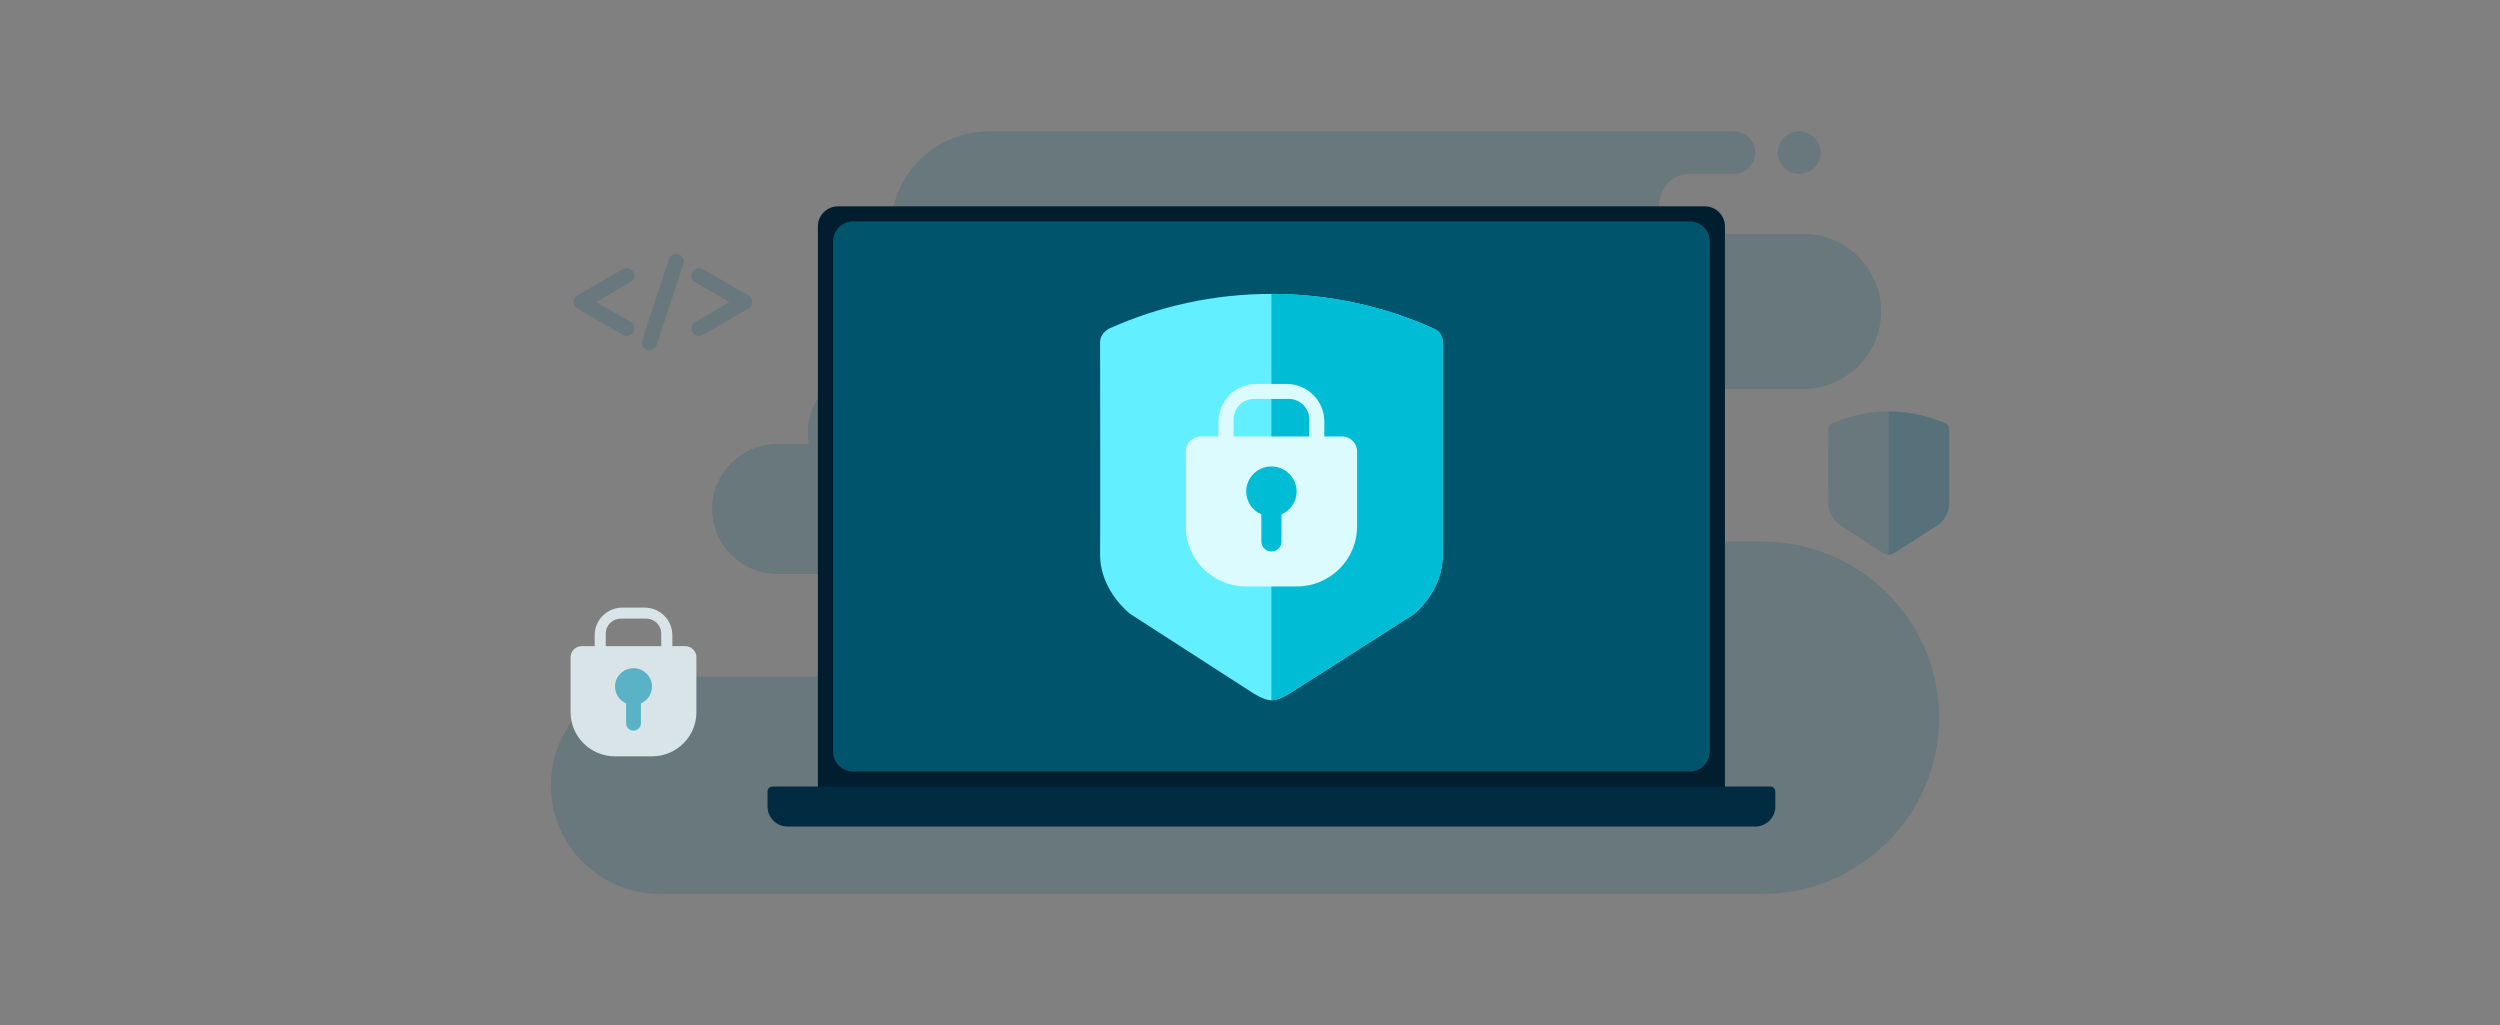
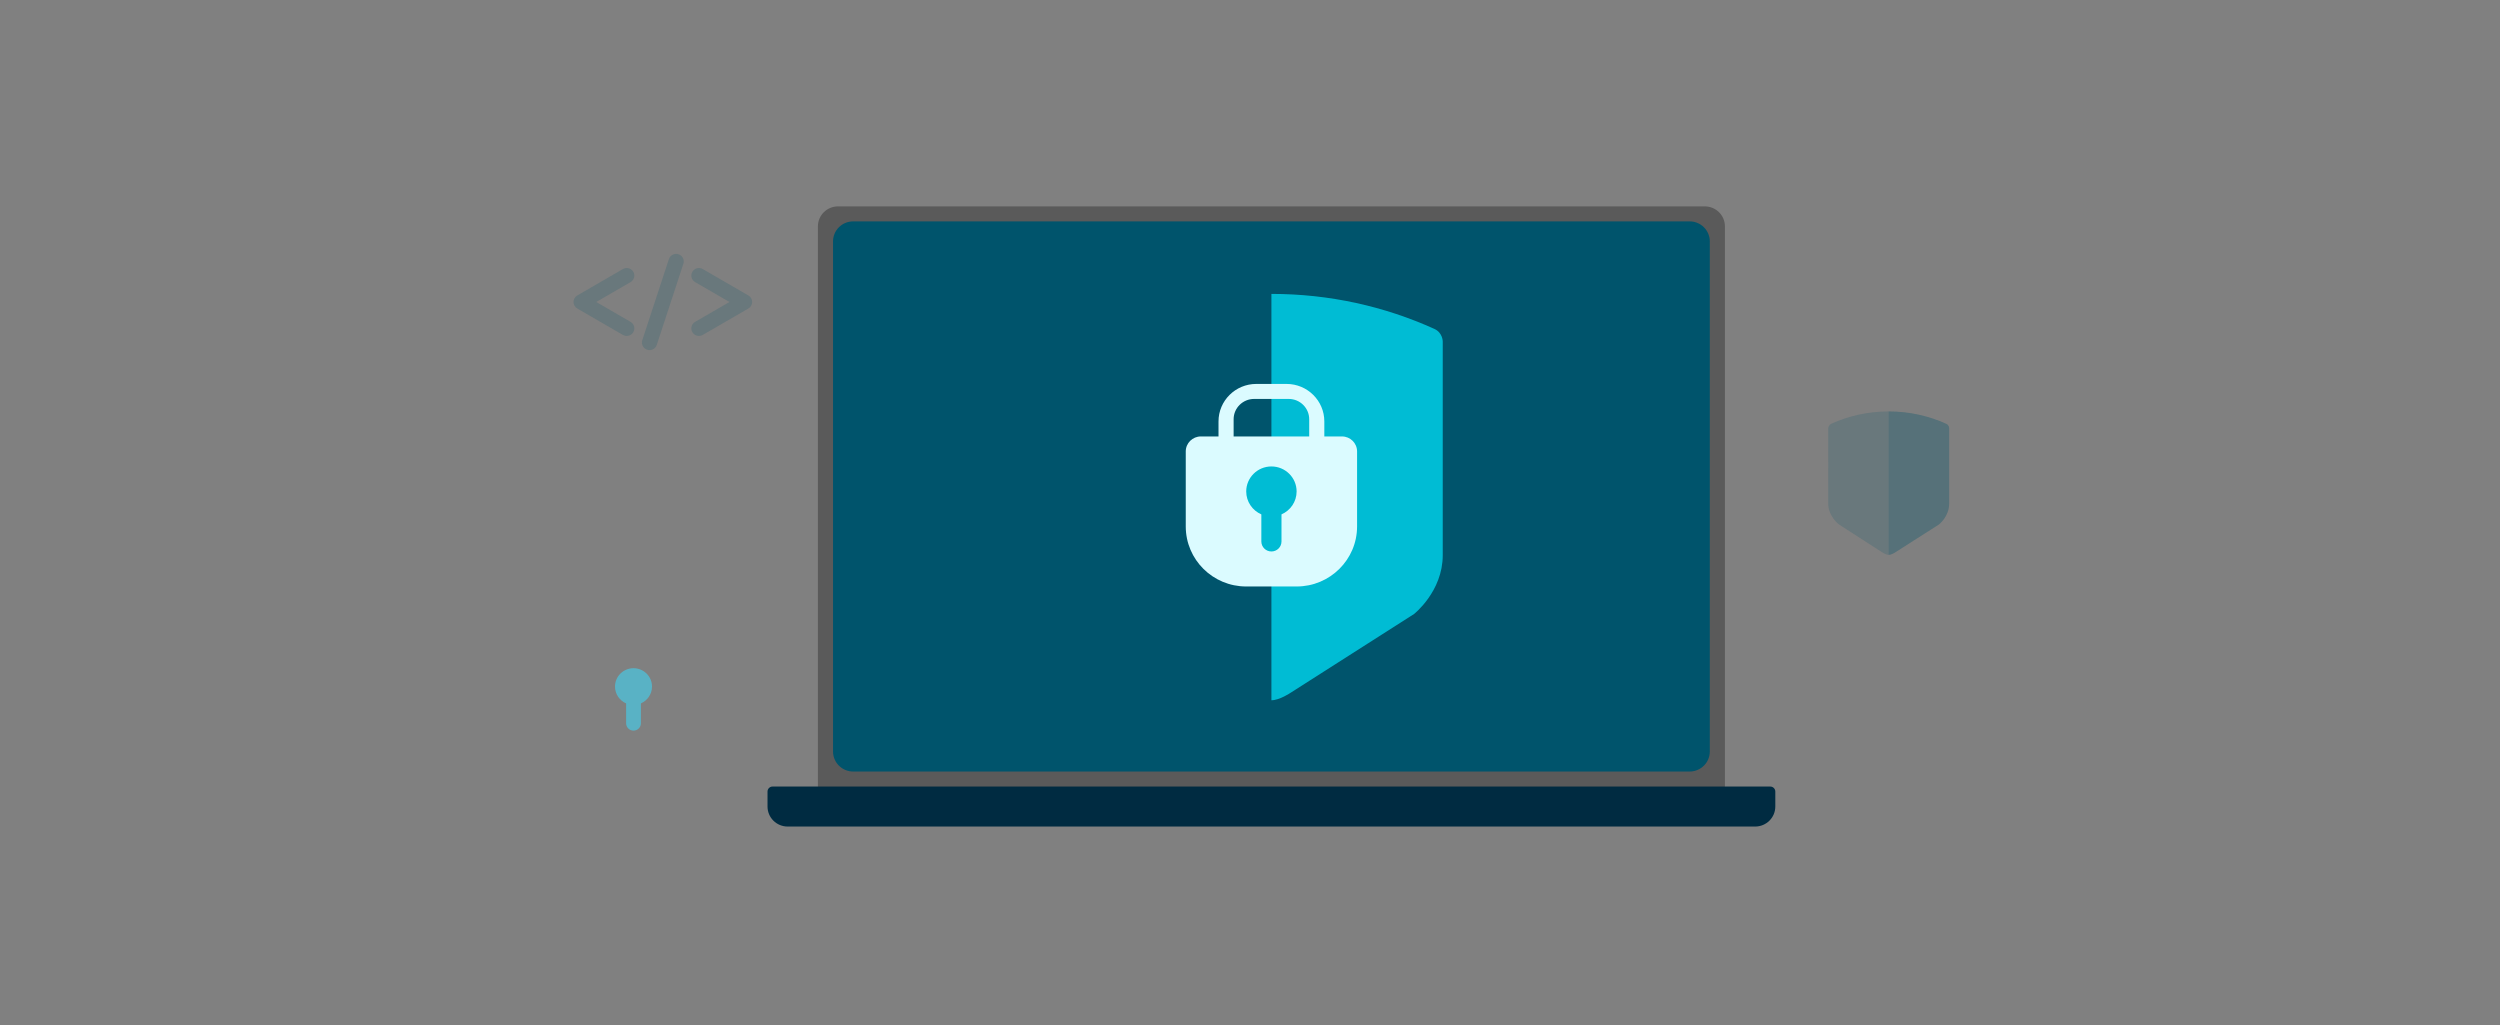
<svg xmlns="http://www.w3.org/2000/svg" width="590" height="242" viewBox="0 0 590 242" fill="none">
  <rect x="0" y="0" width="590" height="242" fill="#808080" stroke="none" />
  <g clip-path="url(#clip0_293_893)">
-     <path fill-rule="evenodd" clip-rule="evenodd" d="M404.078 55.197H425.514C435.694 55.197 443.946 63.388 443.946 73.492C443.946 83.596 435.694 91.787 425.514 91.787H417.217H402.919C393.724 91.787 386.27 99.185 386.27 108.311C386.27 111.568 387.219 114.605 388.859 117.164H355.066C355.253 118.119 355.351 119.106 355.351 120.115C355.351 122.91 354.599 125.53 353.283 127.787H415.703C438.854 127.787 457.622 146.415 457.622 169.393C457.622 192.372 438.854 211 415.703 211H351.487H261.108H155.865C141.58 211 130 199.506 130 185.328C130 171.15 141.58 159.656 155.865 159.656H220.343C222.741 149.733 228.72 141.194 236.847 135.459H183.514C174.975 135.459 168.054 128.589 168.054 120.115C168.054 111.641 174.975 104.77 183.514 104.77H190.884C190.73 103.908 190.649 103.021 190.649 102.115C190.649 93.803 197.437 87.066 205.811 87.066H225.263C221.533 83.718 219.189 78.876 219.189 73.492C219.189 73.056 219.205 72.623 219.235 72.195C213.78 67.984 210.27 61.407 210.27 54.016C210.27 41.305 220.652 31 233.459 31H249.811H380.919H409.162C411.953 31 414.216 33.246 414.216 36.016C414.216 38.787 411.953 41.033 409.162 41.033H400.069H398.757C394.816 41.033 391.622 44.203 391.622 48.115C391.622 52.026 394.816 55.197 398.757 55.197H404.078Z" fill="#00546C" fill-opacity="0.18" />
-     <path d="M424.622 41.033C421.83 41.033 419.568 38.787 419.568 36.016C419.568 33.246 421.83 31 424.622 31C427.413 31 429.676 33.246 429.676 36.016C429.676 38.787 427.413 41.033 424.622 41.033Z" fill="#00546C" fill-opacity="0.18" />
-     <path fill-rule="evenodd" clip-rule="evenodd" d="M140.34 149.895C140.34 146.306 143.272 143.396 146.888 143.396H152.127C155.744 143.396 158.675 146.306 158.675 149.895V152.495H161.731C163.178 152.495 164.351 153.658 164.351 155.094V168.094C164.351 173.837 159.66 178.493 153.873 178.493H145.142C139.356 178.493 134.665 173.837 134.665 168.094V155.094C134.665 153.658 135.838 152.495 137.284 152.495H140.34V149.895ZM142.959 152.495H156.056V149.518C156.056 147.573 154.467 145.995 152.507 145.995H146.509C144.548 145.995 142.959 147.573 142.959 149.518V152.495Z" fill="#D8E4E8" />
    <path fill-rule="evenodd" clip-rule="evenodd" d="M151.254 166C152.796 165.331 153.873 163.804 153.873 162.028C153.873 159.635 151.919 157.695 149.508 157.695C147.097 157.695 145.142 159.635 145.142 162.028C145.142 163.804 146.22 165.331 147.762 166V170.694C147.762 171.651 148.543 172.426 149.508 172.426C150.472 172.426 151.254 171.651 151.254 170.694V166Z" fill="#59B2C5" />
    <path fill-rule="evenodd" clip-rule="evenodd" d="M149.458 64.14C149.957 64.99 149.668 66.08 148.812 66.575L140.705 71.269L148.812 75.963C149.668 76.459 149.957 77.549 149.458 78.398C148.959 79.248 147.86 79.534 147.005 79.039L136.241 72.807C135.69 72.488 135.351 71.903 135.351 71.269C135.351 70.636 135.69 70.05 136.241 69.731L147.005 63.5C147.86 63.004 148.959 63.291 149.458 64.14Z" fill="#00546C" fill-opacity="0.18" />
    <path fill-rule="evenodd" clip-rule="evenodd" d="M160.124 60.006C161.066 60.31 161.581 61.315 161.274 62.25L154.996 81.391C154.689 82.326 153.677 82.837 152.735 82.532C151.793 82.228 151.277 81.223 151.584 80.288L157.863 61.148C158.169 60.213 159.182 59.702 160.124 60.006Z" fill="#00546C" fill-opacity="0.18" />
    <path fill-rule="evenodd" clip-rule="evenodd" d="M163.401 64.14C162.901 64.99 163.19 66.08 164.046 66.575L172.153 71.269L164.046 75.963C163.19 76.459 162.901 77.549 163.401 78.398C163.9 79.248 164.998 79.534 165.854 79.039L176.617 72.807C177.168 72.488 177.507 71.903 177.507 71.269C177.507 70.636 177.168 70.05 176.617 69.731L165.854 63.5C164.998 63.004 163.9 63.291 163.401 64.14Z" fill="#00546C" fill-opacity="0.18" />
    <path fill-rule="evenodd" clip-rule="evenodd" d="M432.156 100.014C431.459 100.431 431.459 101.056 431.459 101.056C431.459 101.056 431.485 118.136 431.459 118.865C431.485 121.885 433.978 123.76 433.978 123.76L444.156 130.321C444.156 130.321 445.068 130.943 445.73 130.946C446.401 130.95 447.329 130.321 447.329 130.321L457.612 123.76C457.612 123.76 460 121.885 460 118.865C460 118.449 460 101.056 460 101.056C460 101.056 460 100.33 459.304 100.014C455.168 98.142 450.572 97.098 445.73 97.098C440.887 97.098 436.291 98.142 432.156 100.014Z" fill="#00546C" fill-opacity="0.18" />
    <path fill-rule="evenodd" clip-rule="evenodd" d="M445.73 130.946C446.401 130.95 447.329 130.321 447.329 130.321L457.612 123.76C457.612 123.76 460 121.885 460 118.865V101.056C460 101.056 460 100.33 459.304 100.014C455.168 98.142 450.572 97.098 445.73 97.098V130.946Z" fill="#00546C" fill-opacity="0.18" />
-     <path d="M402.324 48.705H197.784C195.157 48.705 193.027 50.819 193.027 53.426V185.623C193.027 188.23 195.157 190.344 197.784 190.344H402.324C404.951 190.344 407.081 188.23 407.081 185.623V53.426C407.081 50.819 404.951 48.705 402.324 48.705Z" fill="#002B41" />
    <path d="M402.324 48.705H197.784C195.157 48.705 193.027 50.819 193.027 53.426V185.623C193.027 188.23 195.157 190.344 197.784 190.344H402.324C404.951 190.344 407.081 188.23 407.081 185.623V53.426C407.081 50.819 404.951 48.705 402.324 48.705Z" fill="black" fill-opacity="0.3" />
    <path d="M181.135 186.803C181.135 186.151 181.668 185.623 182.324 185.623H417.784C418.441 185.623 418.973 186.151 418.973 186.803V190.344C418.973 192.952 416.843 195.066 414.216 195.066H185.892C183.265 195.066 181.135 192.952 181.135 190.344V186.803Z" fill="#002B41" />
    <path d="M398.757 52.246H201.351C198.724 52.246 196.595 54.36 196.595 56.967V177.361C196.595 179.968 198.724 182.082 201.351 182.082H398.757C401.384 182.082 403.514 179.968 403.514 177.361V56.967C403.514 54.36 401.384 52.246 398.757 52.246Z" fill="#00546C" />
-     <path fill-rule="evenodd" clip-rule="evenodd" d="M261.594 77.623C259.622 78.803 259.622 80.574 259.622 80.574C259.622 80.574 259.693 128.967 259.622 131.033C259.693 139.59 266.757 144.902 266.757 144.902L295.595 163.492C295.595 163.492 298.179 165.252 300.054 165.262C301.956 165.272 304.585 163.492 304.585 163.492L333.72 144.902C333.72 144.902 340.486 139.59 340.486 131.033C340.486 129.852 340.486 80.574 340.486 80.574C340.486 80.574 340.486 78.516 338.514 77.623C326.797 72.317 313.774 69.361 300.054 69.361C286.334 69.361 273.311 72.317 261.594 77.623Z" fill="#62EFFF" />
    <path fill-rule="evenodd" clip-rule="evenodd" d="M300.054 165.262C301.956 165.272 304.585 163.492 304.585 163.492L333.72 144.902C333.72 144.902 340.487 139.59 340.487 131.033V80.574C340.487 80.574 340.487 78.516 338.514 77.623C326.797 72.317 313.774 69.361 300.054 69.361V165.262Z" fill="#00BCD4" />
    <path fill-rule="evenodd" clip-rule="evenodd" d="M287.568 99.459C287.568 94.57 291.561 90.607 296.486 90.607H303.622C308.547 90.607 312.541 94.57 312.541 99.459V103H316.703C318.673 103 320.27 104.585 320.27 106.541V124.246C320.27 132.069 313.881 138.41 306 138.41H294.108C286.227 138.41 279.838 132.069 279.838 124.246V106.541C279.838 104.585 281.435 103 283.405 103H287.568V99.459ZM291.135 103H308.973V98.946C308.973 96.296 306.809 94.148 304.139 94.148H295.969C293.299 94.148 291.135 96.296 291.135 98.946V103Z" fill="#DBFBFF" />
    <path fill-rule="evenodd" clip-rule="evenodd" d="M302.432 121.394C304.533 120.484 306 118.404 306 115.984C306 112.724 303.338 110.082 300.054 110.082C296.77 110.082 294.108 112.724 294.108 115.984C294.108 118.404 295.576 120.484 297.676 121.394V127.787C297.676 129.091 298.741 130.148 300.054 130.148C301.367 130.148 302.432 129.091 302.432 127.787V121.394Z" fill="#00BCD4" />
  </g>
  <defs>
    <clipPath id="clip0_293_893">
      <rect width="330" height="180" fill="white" transform="translate(130 31)" />
    </clipPath>
  </defs>
</svg>